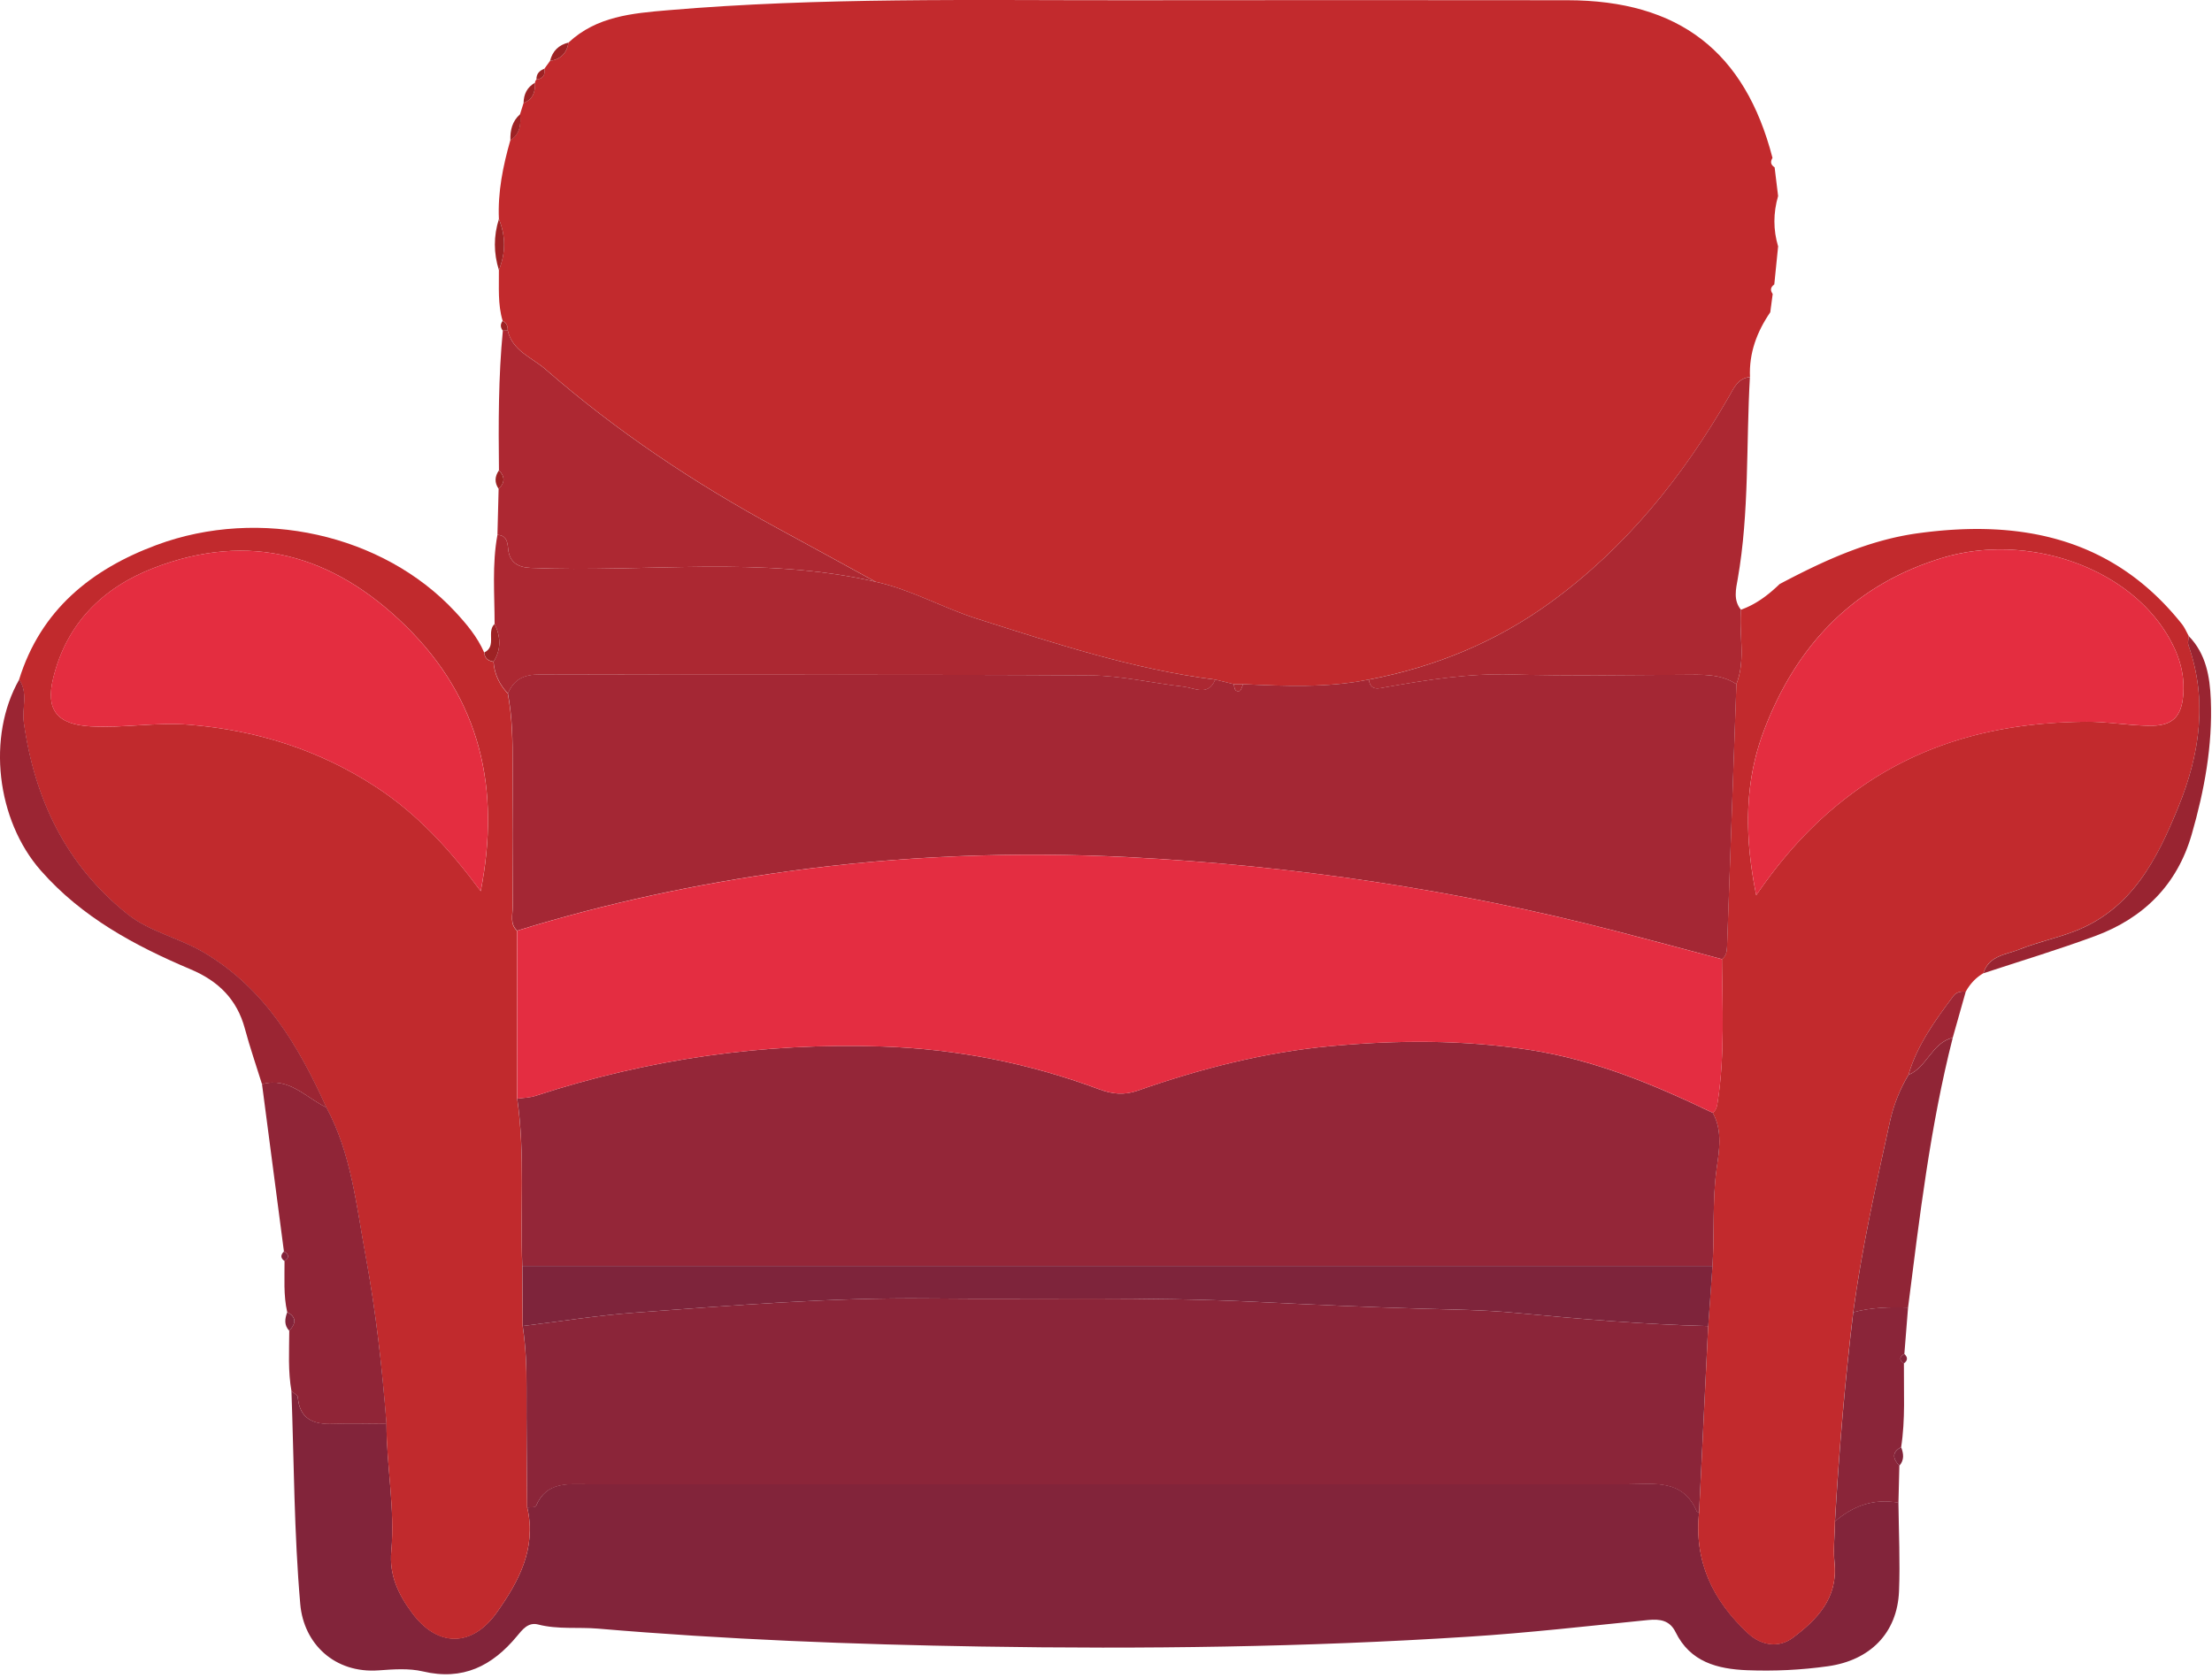
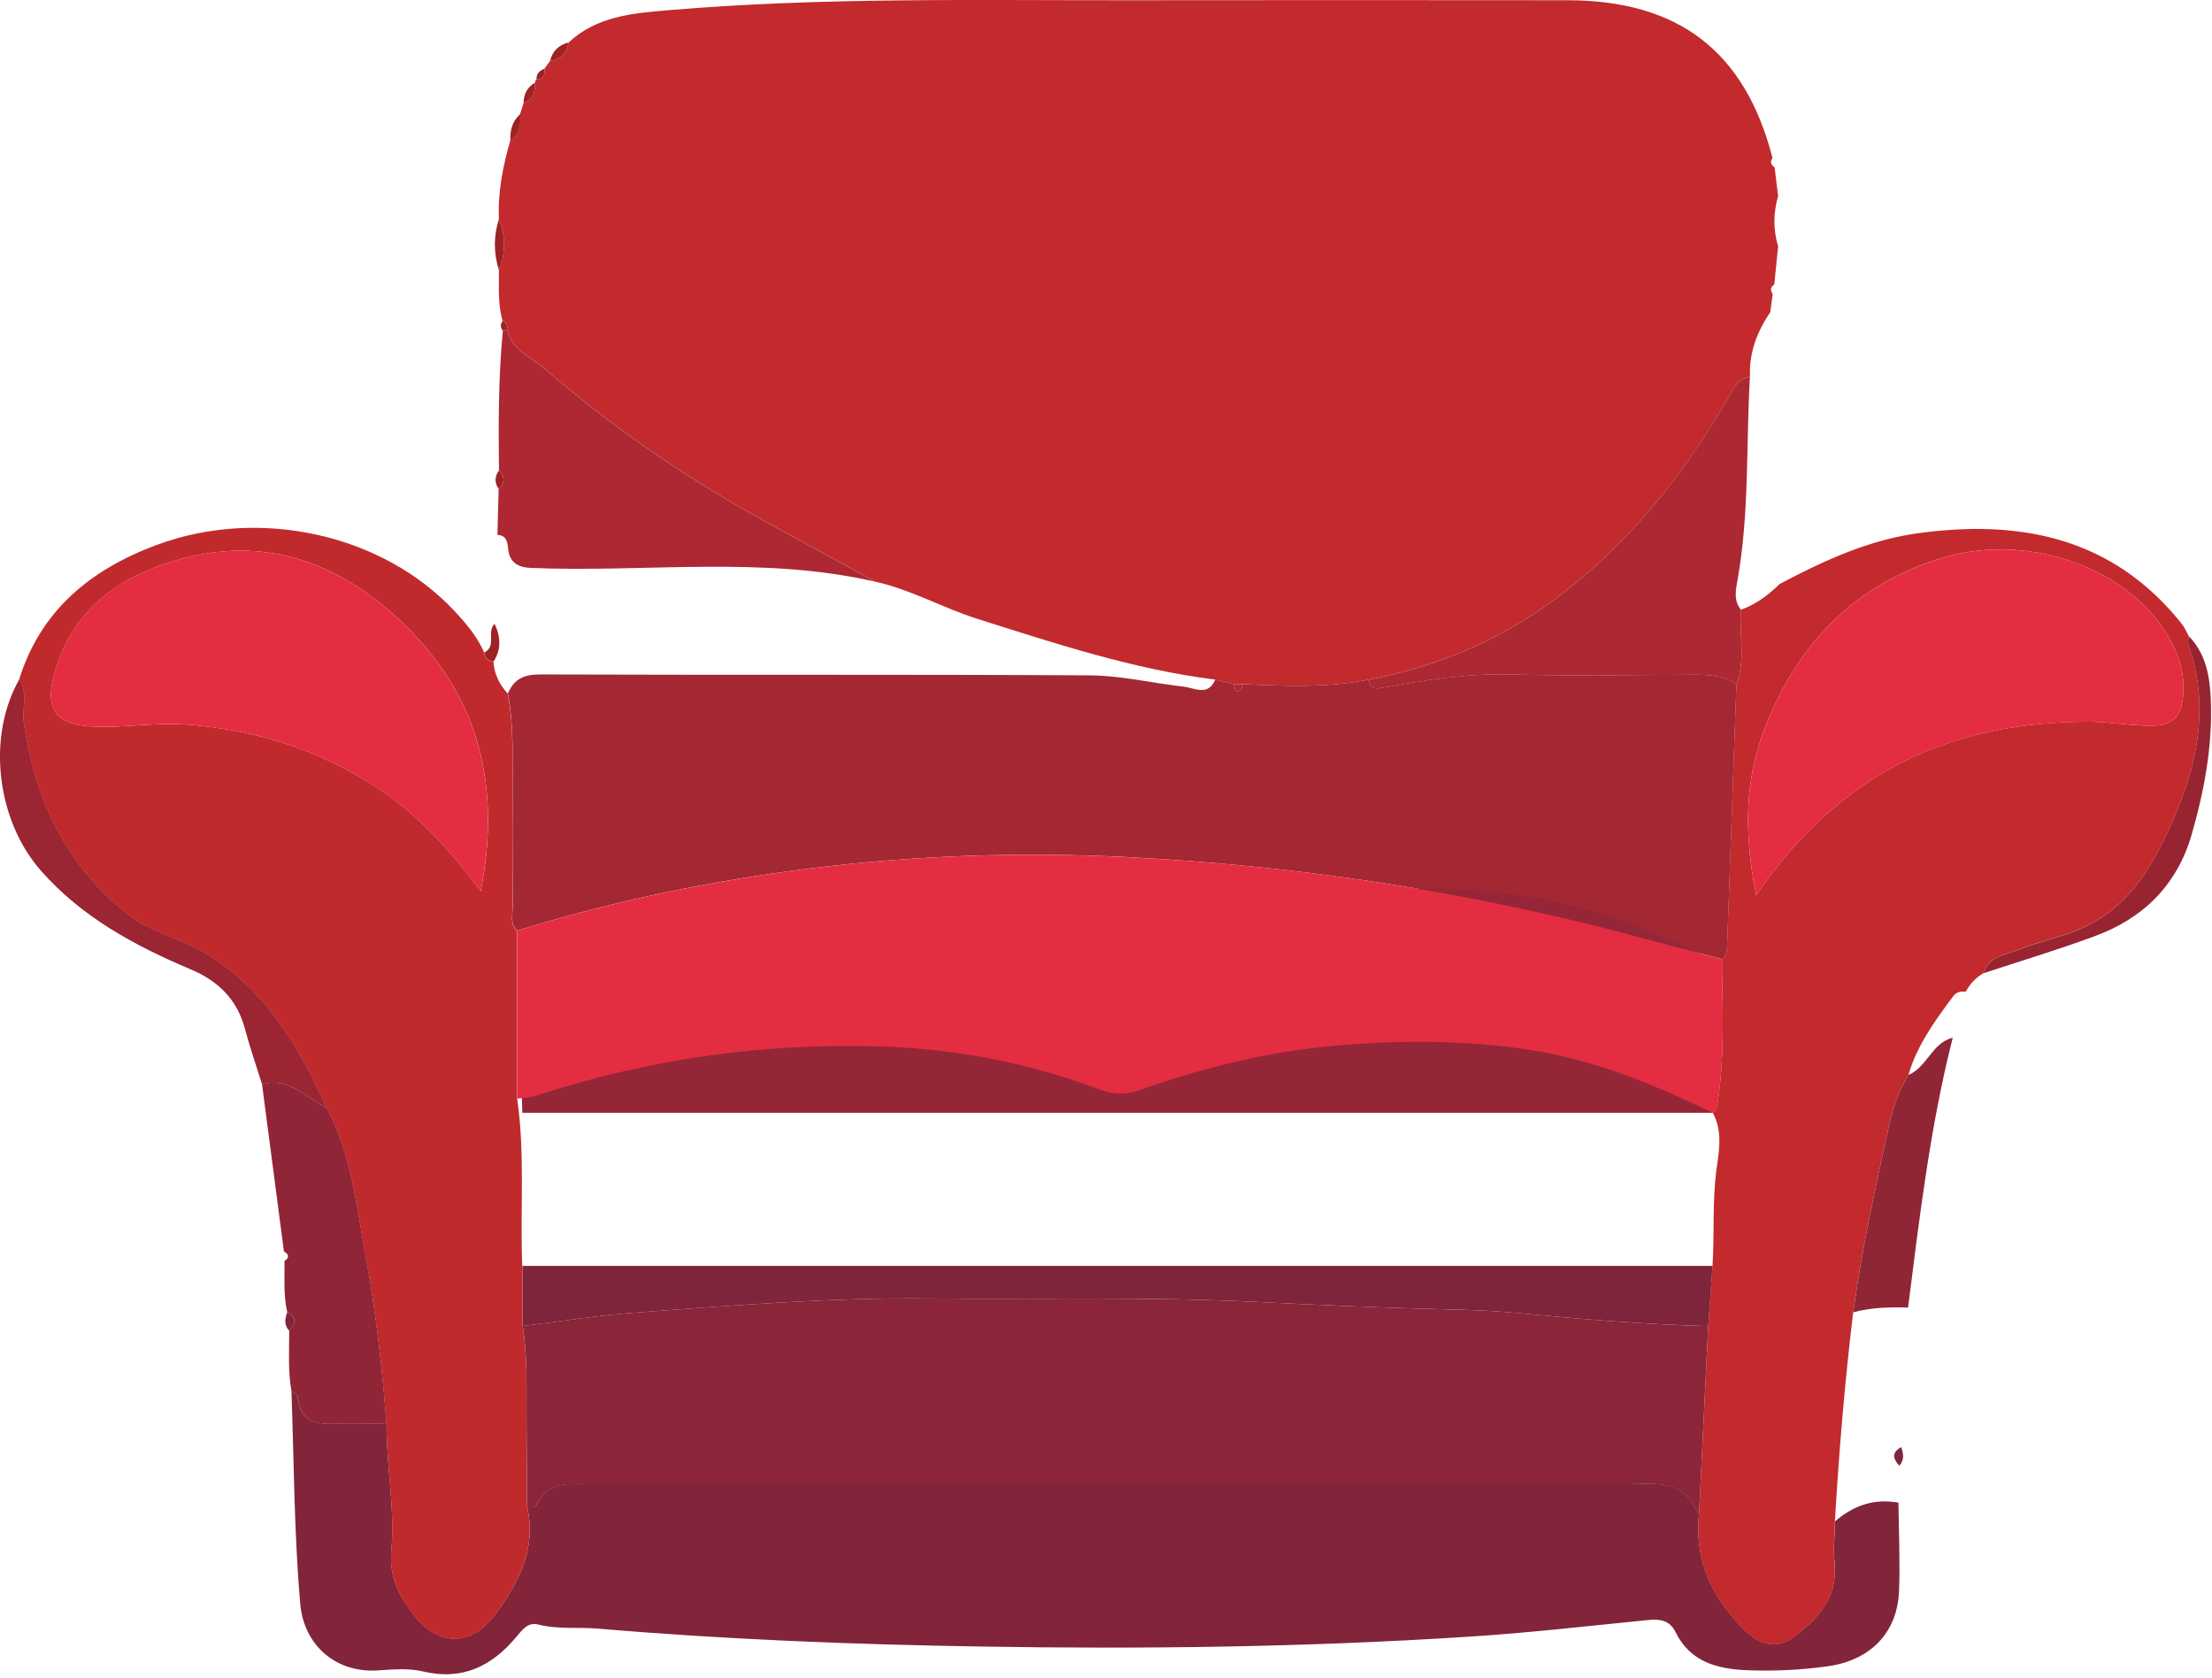
<svg xmlns="http://www.w3.org/2000/svg" width="336" height="255" viewBox="0 0 336 255" fill="none">
  <path d="M270.091 37.465c-.19 1.92-.39 3.84-.58 5.76-.58.4-.65.88-.24 1.44-.12.93-.25 1.85-.37 2.78-2.03 2.97-3.24 6.19-3.08 9.84-1.82.17-2.42 1.62-3.18 2.95-7.01 12.21-15.7 23-27.17 31.33-8.27 6-17.52 9.78-27.55 11.69-6.32 1.28-12.7.99-19.08.7h-1.42l-2.82-.69c-12.45-1.57-24.29-5.48-36.18-9.25-5.22-1.65-10.03-4.43-15.42-5.62-4.99-2.73-9.97-5.47-14.97-8.18-12.57-6.82-24.42-14.73-35.19-24.13-2.01-1.75-5.02-2.77-5.72-5.88.02-.63-.14-1.16-.77-1.45-.76-2.54-.54-5.14-.57-7.73 1.05-2.58 1.05-5.17 0-7.75-.18-4.1.62-8.06 1.74-11.97 1.48-.96 1.62-2.41 1.48-3.97.18-.56.35-1.13.53-1.69 1.45-.54 1.78-1.71 1.74-3.08 0-.19.08-.35.22-.48 1-.11 1.34-.7 1.2-1.64.29-.4.58-.79.86-1.19 1.62-.24 2.55-1.18 2.81-2.79 4.26-3.99 9.7-4.45 15.1-4.91 23.14-1.97 46.34-1.5 69.52-1.52 22.37-.02 44.74-.03 67.11 0 16.92.02 26.97 7.78 31.15 23.96-.37.58-.27 1.06.32 1.43.18 1.45.35 2.91.53 4.36-.74 2.56-.76 5.12.01 7.68h-.01z" fill="#C22A2D" />
  <path d="M288.37 228.345c.05 4.47.27 8.95.09 13.41-.26 6.43-4.449 10.51-10.759 11.41-4.11.58-8.2.77-12.31.61-4.51-.18-8.65-1.24-10.88-5.8-.87-1.77-2.341-2.009-4.151-1.829-9.11.91-18.199 1.959-27.329 2.539-24.67 1.59-49.37 1.901-74.08 1.491-19.39-.32-38.76-1.07-58.09-2.72-3.04-.26-6.11.15-9.13-.63-1.52-.39-2.4.809-3.21 1.779-3.75 4.53-8.22 6.791-14.29 5.351-2.13-.5-4.47-.32-6.69-.16-6.72.5-11.41-4.05-11.93-10.06-.94-10.74-.95-21.571-1.34-32.361.33.29.93.56.96.88.28 3.41 2.41 4.19 5.38 4.08 2.7-.1 5.4 0 8.1 0 0 6.46 1.31 12.89.73 19.35-.34 3.71 1.12 6.64 3.2 9.43 3.84 5.16 9.05 5.17 12.8-.09 3.38-4.75 6.08-9.78 4.65-15.97.46-.07 1.24-.02 1.33-.24 1.6-3.79 4.88-3.32 8.04-3.32 52.56.01 105.12.01 157.68 0 4.11 0 8.5-.839 10.62 4.181.02.06.22.04.34.06-.81 7.47 2.07 13.439 7.44 18.429 2.12 1.97 4.779 2.17 6.759.69 3.68-2.74 6.901-6.049 6.371-11.369-.21-2.09.03-4.221.06-6.321 2.78-2.41 5.949-3.52 9.639-2.85v.03z" fill="#82243A" />
  <path d="M80.091 229.085c1.42 6.19-1.28 11.22-4.66 15.97-3.75 5.27-8.96 5.25-12.8.09-2.07-2.78-3.53-5.72-3.2-9.43.58-6.46-.72-12.89-.73-19.35-.66-8.57-1.61-17.11-3.18-25.57-1.41-7.65-2.16-15.48-5.95-22.51-4.26-9.38-9.31-18.05-18.61-23.55-3.77-2.23-8.23-3.14-11.61-5.83-9.32-7.44-14.13-17.48-15.75-29.16-.3-2.16.71-4.45-.7-6.49 3.28-10.57 10.94-16.75 20.88-20.45 15.69-5.83 34.37-1.63 45.28 10.06 1.76 1.89 3.44 3.87 4.49 6.29.05.89.59 1.27 1.4 1.39.13 1.88.9 3.47 2.18 4.84.67 3.59.74 7.21.72 10.85-.05 7.18-.03 14.35.02 21.53 0 1.24-.47 2.62.67 3.67 0 8.51.01 17.02.02 25.52 1.22 8.44.43 16.94.77 25.41l.06 9.13c.47 3.11.6 6.24.58 9.38-.03 6.08.06 12.15.1 18.23l.02-.02zm-7.07-93.67c3.03-15.49.05-29.13-11.45-40.37-10.99-10.75-23.67-14.37-38.24-8.74-7.69 2.97-13.23 8.41-15.25 16.75-1.18 4.9.66 7.01 5.65 7.31 5.02.3 9.94-.67 15.03-.25 10.33.86 19.71 3.82 28.34 9.45 6.39 4.16 11.38 9.69 15.93 15.85h-.01z" fill="#C12A2D" />
  <path d="M278.721 231.195c-.03 2.11-.27 4.24-.06 6.32.53 5.33-2.69 8.63-6.37 11.37-1.98 1.47-4.65 1.27-6.76-.69-5.37-4.99-8.24-10.96-7.44-18.43l1.38-28.28c.22-3.05.43-6.09.65-9.14.32-5-.05-10.01.66-15.02.38-2.65.85-5.6-.62-8.24.62-.48.67-1.16.78-1.88 1.07-7.13.66-14.31.62-21.47.62-.47.74-1.14.77-1.87.47-13.31.95-26.61 1.42-39.92 1.46-3.69.37-7.55.71-11.31 2.28-.81 4.15-2.24 5.86-3.89 6.65-3.52 13.46-6.68 21.01-7.72 15.66-2.15 29.66.68 40.09 13.79.43.54.7 1.2 1.04 1.81-.02.47-.19.99-.04 1.4 2.94 8.41 1.71 16.61-1.53 24.58-3.22 7.92-7.04 15.51-15.75 18.88-2.72 1.05-5.62 1.66-8.33 2.74-2.05.82-4.7.93-5.54 3.65-1.16.68-2.04 1.64-2.68 2.81-.73-.09-1.42.04-1.88.66-2.76 3.71-5.5 7.44-6.82 11.97a24.245 24.245 0 00-2.82 7.13c-2.11 9.6-4.25 19.19-5.57 28.93-1.27 10.57-2.16 21.18-2.78 31.81v.01zm-11.95-95.17c4.41-6.44 9.04-11.36 14.53-15.44 10.59-7.89 22.7-10.86 35.67-10.92 3.27-.02 6.54.61 9.8.6 3.45 0 4.7-1.6 4.88-5.04.18-3.34-.88-6.26-2.58-9-6.4-10.34-21.48-15.24-33.97-11.48-13.45 4.05-22.2 13.23-27.12 26.14-3.02 7.92-3.04 16.1-1.21 25.14z" fill="#C22A2D" />
-   <path d="M77.15 105.365c-1.28-1.36-2.05-2.96-2.18-4.84 1.19-1.88 1.09-3.79.16-5.72 0-4.52-.4-9.05.43-13.54 1.43.1 1.52 1.1 1.64 2.23.21 1.97 1.5 2.71 3.39 2.79 17.47.74 35.071-1.89 52.411 2.11 5.39 1.18 10.2 3.96 15.42 5.62 11.89 3.77 23.73 7.68 36.18 9.25-1.1 2.6-3.14 1.26-4.81 1.07-4.75-.53-9.48-1.68-14.22-1.71-27.85-.17-55.7-.05-83.55-.14-2.45 0-3.95.73-4.86 2.89l-.01-.01z" fill="#AC2832" />
  <path d="M133.001 88.395c-17.34-4-34.94-1.37-52.41-2.11-1.9-.08-3.18-.83-3.39-2.79-.12-1.13-.21-2.13-1.64-2.23l.18-7c.99-.92.98-1.85.05-2.81-.08-7.08-.09-14.16.59-21.21l.74-.03c.7 3.1 3.71 4.13 5.72 5.88 10.77 9.4 22.62 17.31 35.19 24.13 5 2.71 9.98 5.45 14.97 8.18v-.01z" fill="#AD2832" />
  <path d="M49.59 168.275c3.79 7.03 4.53 14.86 5.95 22.51 1.56 8.46 2.51 17 3.18 25.57-2.7 0-5.4-.09-8.1 0-2.97.11-5.1-.68-5.38-4.08-.03-.32-.63-.59-.96-.88-.55-3.05-.35-6.13-.34-9.2.97-1.06 1.18-2.04-.31-2.83-.59-2.57-.39-5.17-.41-7.77.78-.53.67-1.01-.09-1.45l-3.33-25.42c4.1-1.14 6.64 2.05 9.79 3.54v.01z" fill="#902537" />
  <path d="M49.59 168.275c-3.15-1.49-5.68-4.68-9.79-3.54-.87-2.81-1.84-5.59-2.6-8.43-1.19-4.46-4.04-7.25-8.21-9.01-8.51-3.6-16.55-7.92-22.79-15.02-6.74-7.67-8.22-20.37-3.28-29.03 1.41 2.03.4 4.33.7 6.48 1.62 11.68 6.43 21.73 15.75 29.16 3.37 2.69 7.84 3.6 11.61 5.83 9.3 5.5 14.35 14.17 18.61 23.55v.01z" fill="#9B2533" />
  <path d="M281.501 199.385c1.32-9.75 3.46-19.34 5.57-28.93.55-2.53 1.5-4.91 2.82-7.13 2.84-1.17 3.55-4.88 6.73-5.65-3.43 13.47-5.04 27.25-6.79 41-2.81-.09-5.6-.02-8.33.72v-.01z" fill="#902536" />
-   <path d="M281.501 199.385c2.73-.74 5.53-.81 8.33-.72-.19 2.35-.37 4.69-.56 7.04-.75.45-.84.92-.07 1.44-.04 4.25.24 8.51-.42 12.73-1.48.8-1.25 1.78-.27 2.82-.05 1.88-.09 3.76-.14 5.64-3.7-.68-6.86.44-9.64 2.85.62-10.63 1.51-21.24 2.78-31.81l-.01.01z" fill="#8A2539" />
  <path d="M301.271 147.885c.84-2.72 3.49-2.83 5.54-3.65 2.71-1.08 5.61-1.69 8.33-2.74 8.71-3.37 12.52-10.96 15.75-18.88 3.24-7.97 4.48-16.17 1.53-24.58-.14-.41.02-.93.04-1.4 2.63 2.7 3.22 6.17 3.36 9.69.28 6.98-.98 13.78-2.9 20.45-2.21 7.67-7.32 12.73-14.68 15.45-5.59 2.07-11.32 3.79-16.98 5.66h.01z" fill="#992431" />
-   <path d="M296.621 157.666c-3.18.77-3.88 4.479-6.73 5.649 1.32-4.53 4.05-8.26 6.82-11.97.46-.61 1.14-.75 1.88-.66-.65 2.32-1.31 4.65-1.97 6.97v.011z" fill="#9F2635" />
  <path d="M75.781 33.285c1.05 2.58 1.05 5.17 0 7.75-.81-2.58-.82-5.17 0-7.75zm-.65 61.52c.93 1.93 1.03 3.85-.16 5.72-.81-.12-1.36-.5-1.4-1.39 1.92-.94.29-3.16 1.56-4.33zM86.36 6.465c-.26 1.61-1.19 2.55-2.81 2.79.38-1.5 1.31-2.43 2.81-2.79zm-7.349 10.881c.14 1.56 0 3.02-1.48 3.97-.06-1.53.28-2.91 1.48-3.97zm2.26-4.781c.04 1.38-.29 2.55-1.74 3.08.02-1.34.54-2.4 1.74-3.08zm-5.481 58.9c.92.95.93 1.89-.05 2.81-.65-.95-.6-1.88.05-2.81z" fill="#9D2224" />
  <path d="M43.632 199.375c1.48.79 1.28 1.771.31 2.831-.82-.87-.68-1.831-.31-2.831zm244.879 23.33c-.98-1.05-1.21-2.02.27-2.82.38.99.5 1.95-.27 2.82z" fill="#82243A" />
  <path d="M82.69 10.445c.15.95-.2 1.53-1.2 1.64-.04-.87.45-1.35 1.2-1.64zm-5.57 39.77l-.74.03c-.38-.49-.41-.98-.03-1.48.62.29.79.82.77 1.45z" fill="#9D2224" />
-   <path d="M43.13 190.155c.76.44.86.92.09 1.45-.63-.45-.62-.93-.09-1.45zm246.071 17c-.77-.52-.68-1 .07-1.44.53.51.54.99-.07 1.44z" fill="#82243A" />
  <path d="M77.151 105.365c.91-2.16 2.41-2.9 4.86-2.89 27.85.1 55.7-.02 83.55.14 4.74.03 9.47 1.18 14.22 1.71 1.67.19 3.72 1.53 4.81-1.07l2.82.69c.1.51.09 1.22.86 1.05.25-.05.38-.68.56-1.04 6.38.29 12.76.58 19.08-.7.31 1.78 1.49 1.34 2.69 1.13 6.31-1.12 12.6-2.1 19.07-1.91 8.66.25 17.33.08 26 .05 2.79 0 5.6-.22 8.09 1.42-.47 13.31-.95 26.61-1.42 39.92-.03.73-.14 1.4-.77 1.87-5.43-1.44-10.86-2.91-16.31-4.32-24.23-6.26-48.9-9.9-73.86-11.18-17.25-.88-34.55-.21-51.69 2.15-13.94 1.92-27.69 4.85-41.15 9.02-1.14-1.05-.67-2.43-.67-3.67-.05-7.18-.06-14.35-.02-21.53.02-3.64-.05-7.26-.72-10.85v.01z" fill="#A42734" />
  <path d="M263.761 103.955c-2.49-1.64-5.3-1.43-8.09-1.42-8.67.03-17.34.2-26-.05-6.47-.19-12.77.79-19.07 1.91-1.2.21-2.38.65-2.69-1.13 10.03-1.91 19.28-5.69 27.55-11.69 11.47-8.33 20.15-19.12 27.17-31.33.76-1.33 1.36-2.78 3.18-2.95-.59 10.22-.07 20.5-1.85 30.66-.27 1.52-.71 3.25.5 4.7-.34 3.76.75 7.62-.71 11.31l.01-.01zm-74.93.01c-.18.36-.31.99-.56 1.04-.76.16-.75-.54-.86-1.05h1.42v.01z" fill="#AC2832" />
  <path d="M259.471 201.485l-1.38 28.28c-.12-.02-.31 0-.34-.06-2.11-5.02-6.51-4.19-10.62-4.18-52.56.01-105.12.01-157.68 0-3.16 0-6.44-.47-8.04 3.32-.1.23-.87.17-1.33.24-.04-6.08-.13-12.15-.1-18.23.02-3.15-.11-6.27-.58-9.38 5.67-.69 11.33-1.61 17.03-2.03 14.84-1.09 29.68-2.31 44.57-2.16 16.57.17 33.13-.29 49.71.52 8.54.42 17.11.81 25.68 1.05 4.54.13 9.14.18 13.68.61 9.78.93 19.57 1.78 29.4 2.02z" fill="#8B2539" />
-   <path d="M260.171 169.085c1.47 2.64 1 5.59.62 8.24-.72 5.01-.35 10.02-.66 15.02H79.341c-.33-8.47.45-16.97-.77-25.41.92-.14 1.89-.15 2.77-.43 17.12-5.6 34.64-8.1 52.66-7.5 11.37.38 22.33 2.54 32.95 6.5 1.98.74 3.82.92 5.82.22 9.54-3.34 19.28-5.85 29.39-6.78 10.08-.93 20.1-.97 30.16.57 9.9 1.52 18.94 5.29 27.84 9.57h.01z" fill="#942638" />
+   <path d="M260.171 169.085H79.341c-.33-8.47.45-16.97-.77-25.41.92-.14 1.89-.15 2.77-.43 17.12-5.6 34.64-8.1 52.66-7.5 11.37.38 22.33 2.54 32.95 6.5 1.98.74 3.82.92 5.82.22 9.54-3.34 19.28-5.85 29.39-6.78 10.08-.93 20.1-.97 30.16.57 9.9 1.52 18.94 5.29 27.84 9.57h.01z" fill="#942638" />
  <path d="M260.171 169.085c-8.9-4.29-17.95-8.06-27.84-9.57-10.05-1.54-20.08-1.5-30.16-.57-10.11.93-19.84 3.44-29.39 6.78-2 .7-3.84.52-5.82-.22-10.62-3.96-21.58-6.12-32.95-6.5-18.02-.6-35.55 1.9-52.66 7.5-.88.29-1.84.3-2.77.43 0-8.51-.01-17.01-.02-25.52 13.46-4.17 27.22-7.09 41.15-9.02 17.14-2.36 34.44-3.03 51.69-2.15 24.96 1.27 49.62 4.91 73.86 11.18 5.44 1.41 10.87 2.88 16.31 4.32.04 7.16.45 14.34-.62 21.47-.11.72-.15 1.4-.78 1.88v-.01z" fill="#E42D41" />
  <path d="M73.021 135.416c-4.55-6.16-9.54-11.681-15.93-15.851-8.63-5.63-18.01-8.59-28.34-9.45-5.09-.42-10.01.54-15.03.25-4.99-.3-6.83-2.41-5.65-7.31 2.02-8.35 7.56-13.78 15.25-16.75 14.57-5.63 27.25-2.01 38.24 8.74 11.5 11.24 14.48 24.881 11.45 40.371h.01z" fill="#E42D40" />
  <path d="M79.34 192.345h180.791c-.22 3.05-.44 6.09-.65 9.14-9.83-.24-19.62-1.09-29.4-2.02-4.54-.43-9.14-.49-13.68-.61-8.56-.24-17.14-.63-25.68-1.05-16.58-.81-33.14-.36-49.71-.52-14.89-.15-29.74 1.07-44.57 2.16-5.7.42-11.35 1.34-17.03 2.03l-.06-9.13h-.01z" fill="#7E243B" />
  <path d="M266.771 136.025c-1.83-9.04-1.81-17.22 1.21-25.14 4.92-12.91 13.67-22.09 27.12-26.14 12.49-3.76 27.57 1.14 33.97 11.48 1.7 2.74 2.76 5.66 2.58 9-.18 3.44-1.43 5.03-4.88 5.04-3.27 0-6.54-.62-9.8-.6-12.97.06-25.08 3.04-35.67 10.92-5.49 4.09-10.12 9-14.53 15.44z" fill="#E42D40" />
</svg>